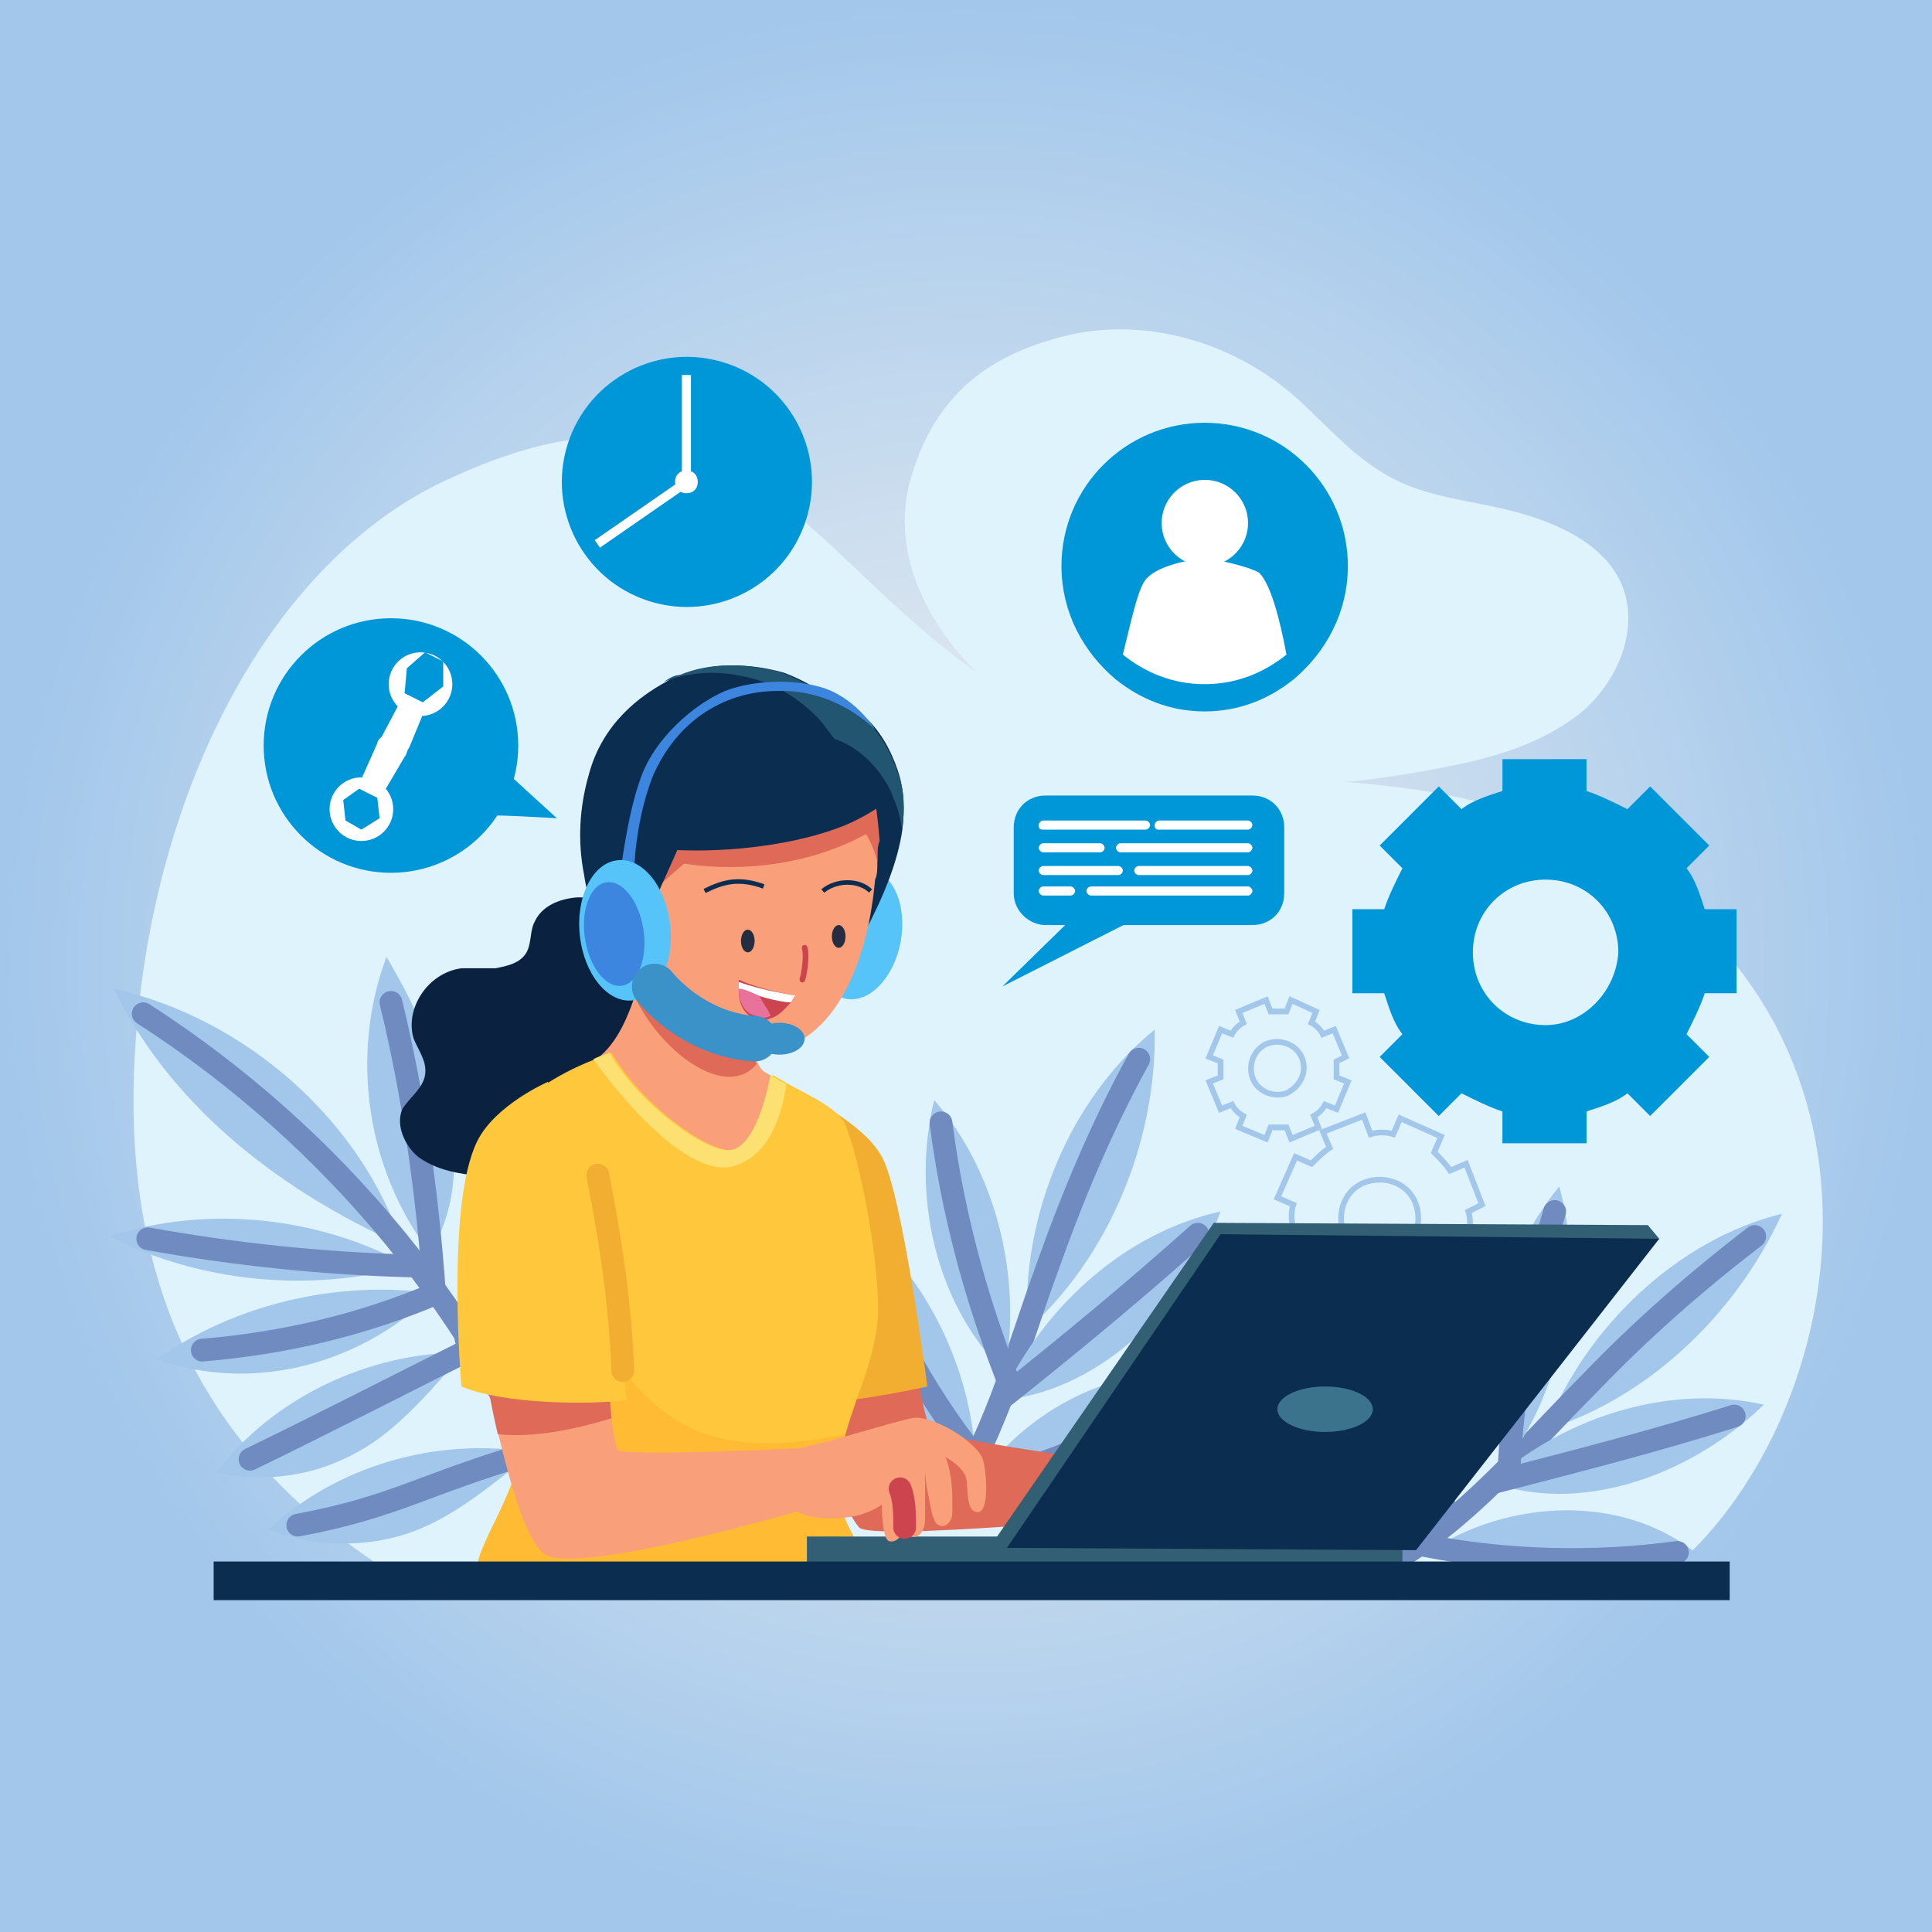
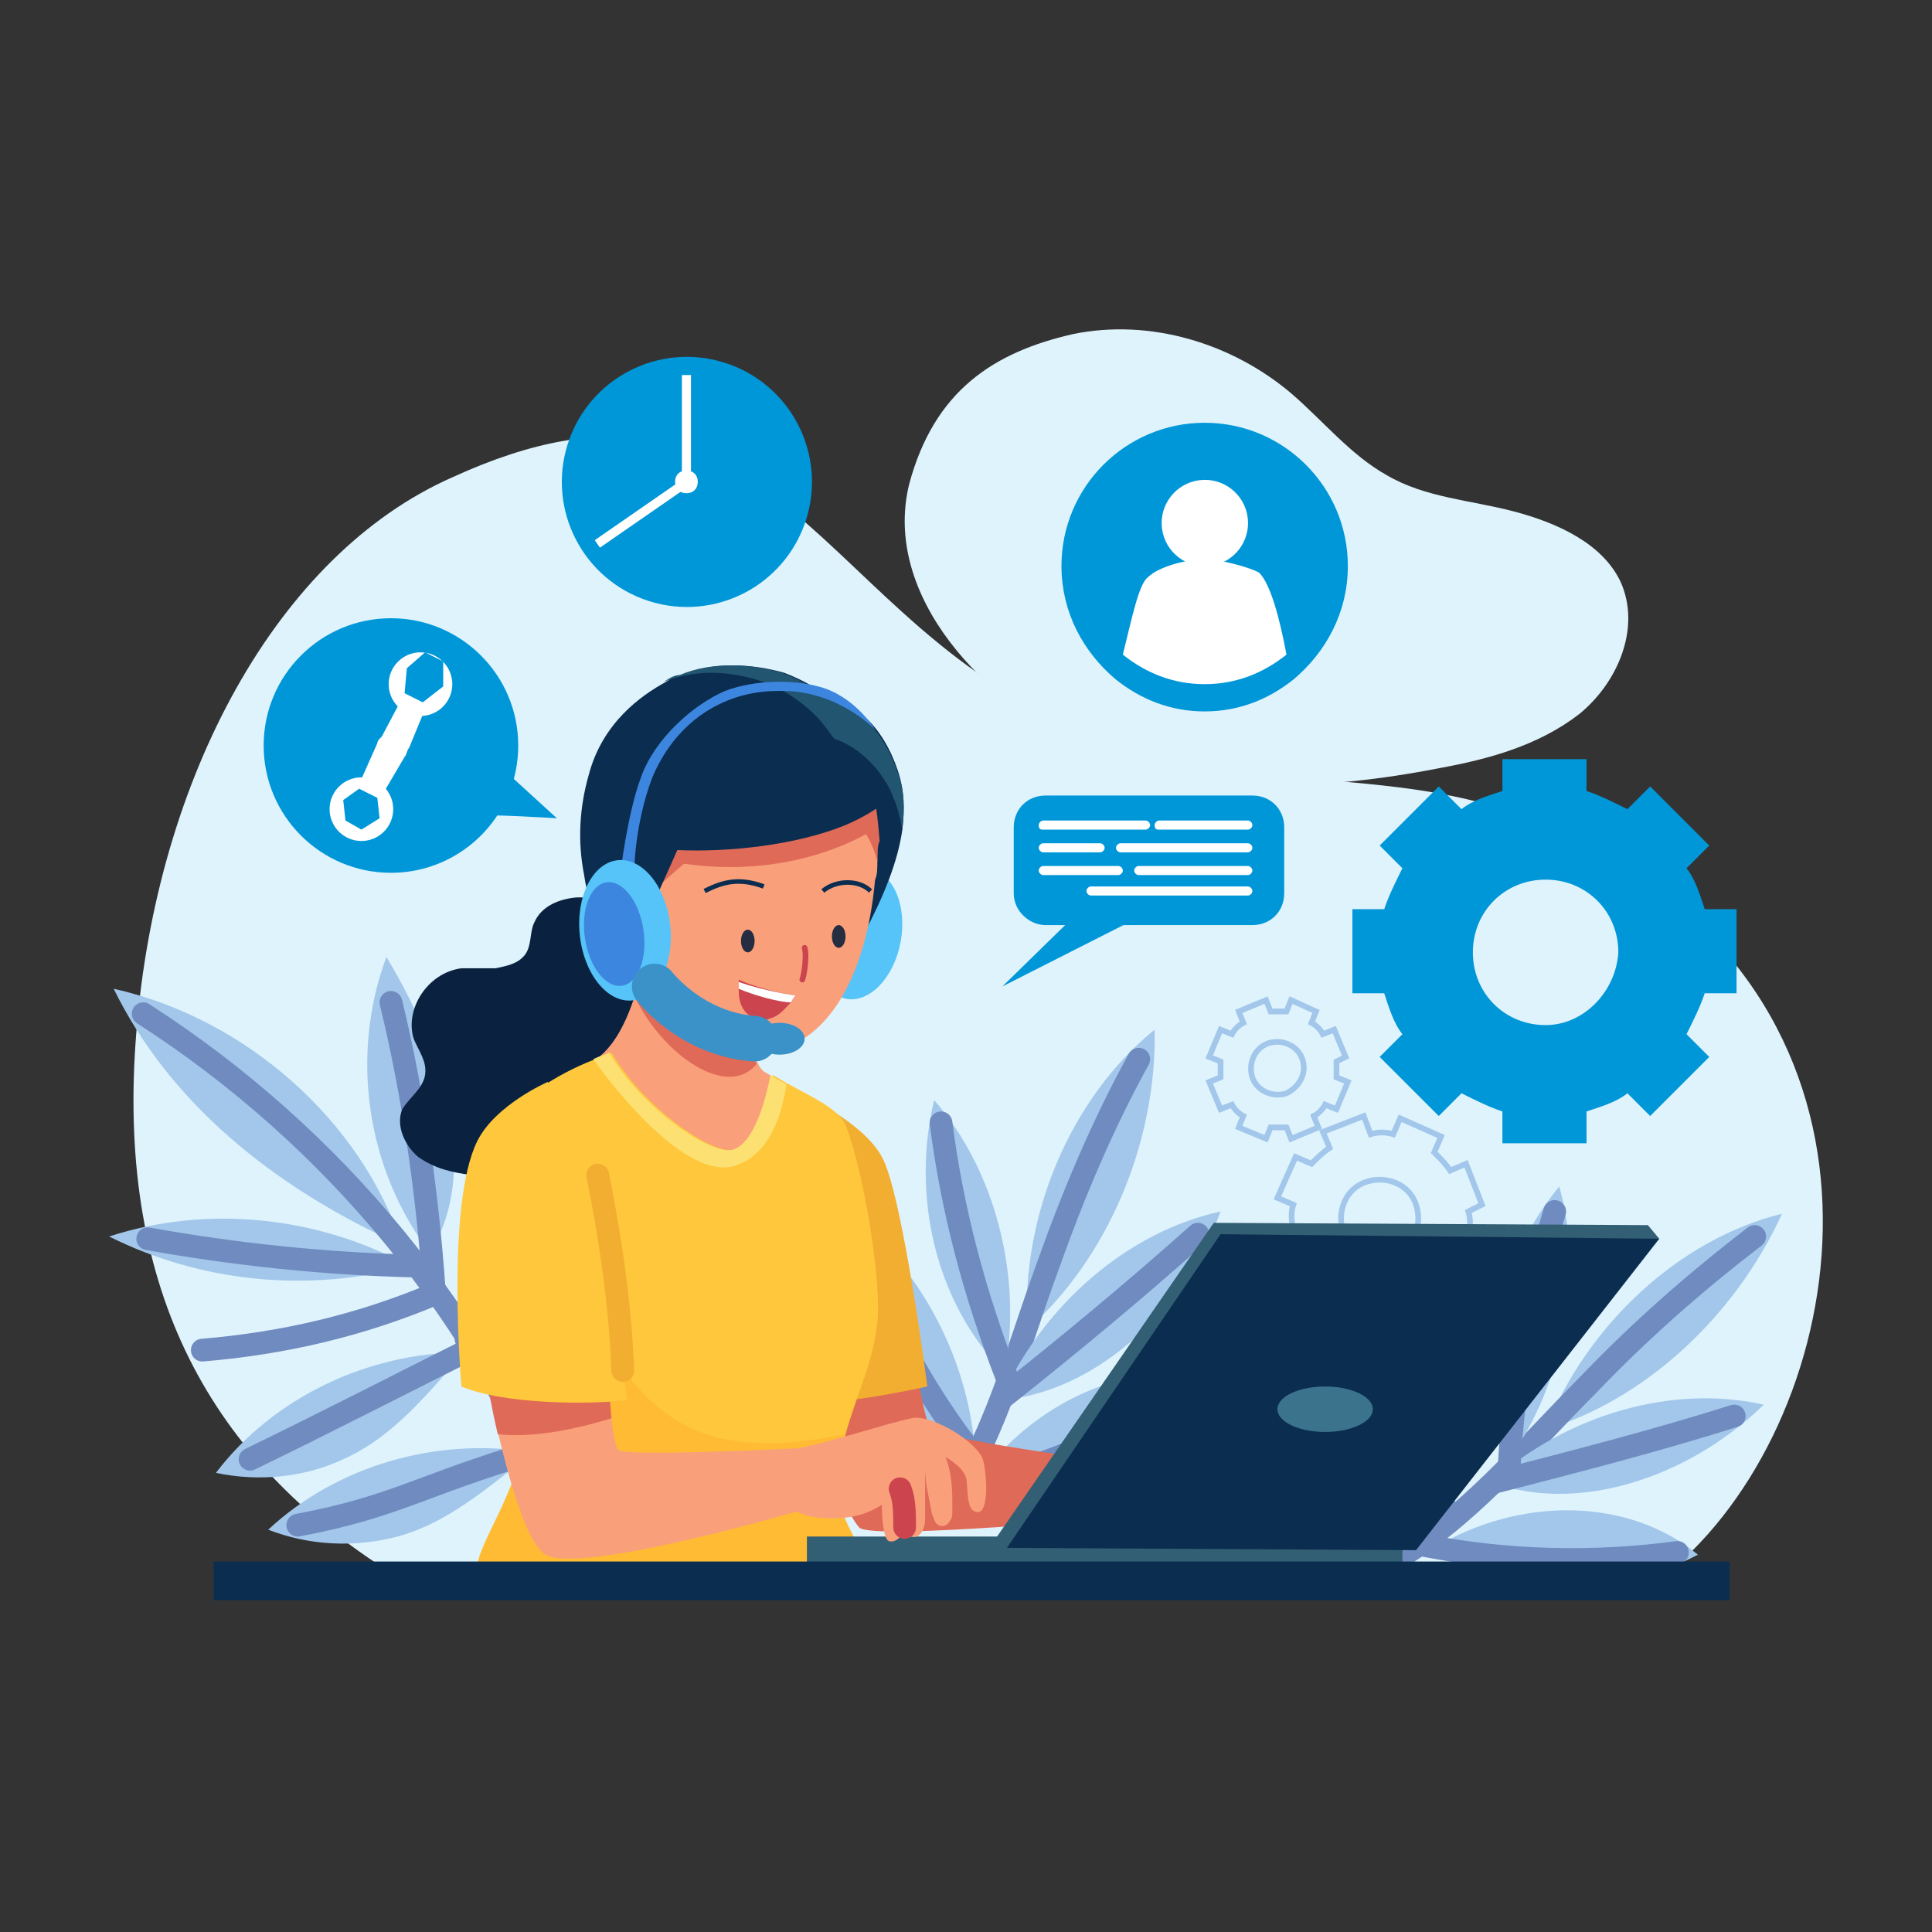
<svg xmlns="http://www.w3.org/2000/svg" version="1.1" id="Layer_1" x="0px" y="0px" viewBox="0 0 85 85" style="enable-background:new 0 0 85 85;" xml:space="preserve">
  <rect x="0" y="0" width="85" height="85" fill="#333333" stroke="none" />
  <style type="text/css">
	.st0{fill:url(#SVGID_1_);}
	.st1{fill:#DFF3FC;}
	.st2{fill:#0097D8;}
	.st3{fill:none;stroke:#A2C7EB;stroke-width:0.25;stroke-miterlimit:10;}
	.st4{fill:#0097D8;stroke:#0097D8;stroke-miterlimit:10;}
	.st5{fill:#FFFFFF;}
	.st6{fill:#A2C7EB;}
	.st7{fill:none;stroke:#6F8BBF;stroke-linecap:round;stroke-miterlimit:10;}
	.st8{fill:#E06A58;}
	.st9{fill:#F2AE30;}
	.st10{fill:#0A2240;}
	.st11{fill:#F9A07B;}
	.st12{fill:#FFC73C;}
	.st13{fill:#FFBB33;}
	.st14{fill:#FCE172;}
	.st15{fill:#325F73;}
	.st16{fill:#0B2D50;}
	.st17{fill:#3C738C;}
	.st18{fill:#56C4F9;}
	.st19{fill:#225570;}
	.st20{fill:none;stroke:#0B2D50;stroke-width:0.2;stroke-miterlimit:10;}
	.st21{fill:none;stroke:#CC454E;stroke-width:0.25;stroke-linecap:round;stroke-miterlimit:10;}
	.st22{fill:#262D40;}
	.st23{fill:#CC454E;}
	.st24{fill:#E8729B;}
	.st25{fill:#3D86E0;}
	.st26{fill:#3A92C9;}
	.st27{fill:none;stroke:#3A92C9;stroke-width:2;stroke-linecap:round;stroke-miterlimit:10;}
	.st28{fill:none;stroke:#CC454E;stroke-linecap:round;stroke-miterlimit:10;}
	.st29{fill:none;stroke:#F2AE30;stroke-linecap:round;stroke-miterlimit:10;}
</style>
  <radialGradient id="SVGID_1_" cx="42.5" cy="42.5" r="42.5" gradientUnits="userSpaceOnUse">
    <stop offset="0" style="stop-color:#F2F2F2" />
    <stop offset="1" style="stop-color:#A2C7EB" />
  </radialGradient>
-   <rect class="st0" width="85" height="85" />
  <g id="XMLID_163_">
    <g id="XMLID_329_">
      <path id="XMLID_110_" class="st1" d="M73,69.5c8-6.1,11.6-23-1.4-31.3c-8.6-5.5-14-2.4-23.7-6c-11.9-4.4-13.6-17.8-28-11.2    C12.2,24.4,6.9,34.2,6,45.4C5.1,56.4,9,63.9,16.9,69C35.5,69.8,54.2,69.7,73,69.5z" />
      <path id="XMLID_109_" class="st1" d="M40,21.3c-1.2,4.9,3.3,9.7,8,11.7c4.7,2,10.2,1.8,15.3,0.8c2.2-0.4,4.4-1,6.2-2.4    c1.7-1.4,2.7-3.8,1.8-5.8c-0.8-1.7-2.8-2.6-4.7-3.1c-1.9-0.5-3.9-0.6-5.6-1.6c-1.6-0.9-2.8-2.4-4.2-3.6c-2.6-2.2-6.2-3.3-9.6-2.6    C43.7,15.5,41.1,17.2,40,21.3z" />
    </g>
    <g id="XMLID_162_">
      <g id="XMLID_160_">
        <g id="XMLID_27_">
          <path id="XMLID_155_" class="st2" d="M76.4,43.7V40H75c-0.2-0.6-0.4-1.3-0.8-1.8l1-1l-2.6-2.6l-1,1c-0.6-0.3-1.2-0.6-1.8-0.8      v-1.4h-3.7v1.4c-0.6,0.2-1.3,0.4-1.8,0.8l-1-1l-2.6,2.6l1,1c-0.3,0.6-0.6,1.2-0.8,1.8h-1.4v3.7h1.4c0.2,0.6,0.4,1.3,0.8,1.8      l-1,1l2.6,2.6l1-1c0.6,0.3,1.2,0.6,1.8,0.8v1.4h3.7v-1.4c0.6-0.2,1.3-0.4,1.8-0.8l1,1l2.6-2.6l-1-1c0.3-0.6,0.6-1.2,0.8-1.8      H76.4z M68,45.1c-1.8,0-3.2-1.4-3.2-3.2c0-1.8,1.4-3.2,3.2-3.2c1.8,0,3.2,1.4,3.2,3.2C71.1,43.6,69.7,45.1,68,45.1z" />
          <path id="XMLID_66_" class="st3" d="M65.2,53l-0.7-1.8l-0.7,0.3c-0.2-0.3-0.4-0.5-0.7-0.8l0.3-0.7l-1.8-0.8l-0.3,0.7      c-0.3-0.1-0.7-0.1-1,0L60,49.1l-1.8,0.7l0.3,0.7c-0.3,0.2-0.5,0.4-0.8,0.7L57,50.9l-0.8,1.8l0.7,0.3c-0.1,0.3-0.1,0.7,0,1      l-0.7,0.3l0.7,1.8l0.7-0.3c0.2,0.3,0.4,0.5,0.7,0.8L58,57.3l1.8,0.8l0.3-0.7c0.3,0.1,0.7,0.1,1,0l0.3,0.7l1.8-0.7L63,56.8      c0.3-0.2,0.5-0.4,0.8-0.7l0.7,0.3l0.8-1.8l-0.7-0.3c0.1-0.3,0.1-0.7,0-1L65.2,53z M61.3,55.2c-0.9,0.3-1.9-0.1-2.2-1      c-0.3-0.9,0.1-1.9,1-2.2c0.9-0.3,1.9,0.1,2.2,1C62.6,53.9,62.2,54.9,61.3,55.2z" />
          <path id="XMLID_69_" class="st3" d="M59.2,46.5l-0.5-1.2l-0.5,0.2c-0.1-0.2-0.3-0.4-0.5-0.5l0.2-0.5L56.8,44l-0.2,0.5      c-0.2,0-0.5,0-0.7,0L55.7,44l-1.2,0.5l0.2,0.5c-0.2,0.1-0.4,0.3-0.5,0.5l-0.5-0.2l-0.5,1.2l0.5,0.2c0,0.2,0,0.5,0,0.7l-0.5,0.2      l0.5,1.2l0.5-0.2c0.1,0.2,0.3,0.4,0.5,0.5l-0.2,0.5l1.2,0.5l0.2-0.5c0.2,0,0.5,0,0.7,0l0.2,0.5l1.2-0.5l-0.2-0.5      c0.2-0.1,0.4-0.3,0.5-0.5l0.5,0.2l0.5-1.2l-0.5-0.2c0-0.2,0-0.5,0-0.7L59.2,46.5z M56.6,48.1c-0.6,0.2-1.3-0.1-1.5-0.7      c-0.2-0.6,0.1-1.3,0.7-1.5c0.6-0.2,1.3,0.1,1.5,0.7C57.5,47.2,57.2,47.8,56.6,48.1z" />
        </g>
        <g id="XMLID_29_">
          <path id="XMLID_30_" class="st4" d="M58.8,24.9c0,1.9-0.9,3.5-2.2,4.6c-1,0.8-2.2,1.3-3.6,1.3c-1.4,0-2.6-0.5-3.6-1.3      c-1.3-1.1-2.2-2.7-2.2-4.6c0-3.2,2.6-5.8,5.8-5.8C56.2,19.1,58.8,21.7,58.8,24.9z" />
          <g id="XMLID_31_">
            <ellipse id="XMLID_32_" transform="matrix(0.992 -0.128 0.128 0.992 -2.512 6.98)" class="st5" cx="53" cy="23" rx="1.9" ry="1.9" />
            <path id="XMLID_33_" class="st5" d="M56.6,28.8c-1,0.8-2.2,1.3-3.6,1.3c-1.4,0-2.6-0.5-3.6-1.3c0.4-1.6,0.7-3.1,1.1-3.4       c0.5-0.5,1.8-0.8,2.5-0.8c0.7,0,2.1,0.4,2.4,0.6C55.9,25.7,56.3,27.2,56.6,28.8z" />
          </g>
        </g>
        <g id="XMLID_34_">
          <g id="XMLID_35_">
            <path id="XMLID_36_" class="st2" d="M44.6,39.3v-2.9c0-0.8,0.6-1.4,1.4-1.4h9.1c0.8,0,1.4,0.6,1.4,1.4v2.9       c0,0.8-0.6,1.4-1.4,1.4h-9.1C45.3,40.7,44.6,40.1,44.6,39.3z" />
            <polyline id="XMLID_37_" class="st2" points="48.5,39.1 44.1,43.4 51.2,39.8      " />
          </g>
          <g id="XMLID_38_">
            <path id="XMLID_39_" class="st5" d="M45.7,36.3L45.7,36.3c0-0.1,0.1-0.2,0.2-0.2h4.5c0.1,0,0.2,0.1,0.2,0.2v0       c0,0.1-0.1,0.2-0.2,0.2h-4.5C45.8,36.5,45.7,36.5,45.7,36.3z" />
            <path id="XMLID_40_" class="st5" d="M50.8,36.3L50.8,36.3c0-0.1,0.1-0.2,0.2-0.2h3.9c0.1,0,0.2,0.1,0.2,0.2v0       c0,0.1-0.1,0.2-0.2,0.2H51C50.9,36.5,50.8,36.5,50.8,36.3z" />
            <path id="XMLID_41_" class="st5" d="M49.1,37.3L49.1,37.3c0-0.1,0.1-0.2,0.2-0.2h5.6c0.1,0,0.2,0.1,0.2,0.2v0       c0,0.1-0.1,0.2-0.2,0.2h-5.6C49.2,37.5,49.1,37.4,49.1,37.3z" />
            <path id="XMLID_42_" class="st5" d="M45.7,37.3L45.7,37.3c0-0.1,0.1-0.2,0.2-0.2h2.5c0.1,0,0.2,0.1,0.2,0.2v0       c0,0.1-0.1,0.2-0.2,0.2h-2.5C45.8,37.5,45.7,37.4,45.7,37.3z" />
            <path id="XMLID_43_" class="st5" d="M49.9,38.3L49.9,38.3c0-0.1,0.1-0.2,0.2-0.2h4.8c0.1,0,0.2,0.1,0.2,0.2v0       c0,0.1-0.1,0.2-0.2,0.2h-4.8C50,38.5,49.9,38.4,49.9,38.3z" />
            <path id="XMLID_44_" class="st5" d="M45.7,38.3L45.7,38.3c0-0.1,0.1-0.2,0.2-0.2h3.3c0.1,0,0.2,0.1,0.2,0.2v0       c0,0.1-0.1,0.2-0.2,0.2h-3.3C45.8,38.5,45.7,38.4,45.7,38.3z" />
-             <path id="XMLID_45_" class="st5" d="M45.7,39.2L45.7,39.2c0-0.1,0.1-0.2,0.2-0.2h1.2c0.1,0,0.2,0.1,0.2,0.2v0       c0,0.1-0.1,0.2-0.2,0.2h-1.2C45.8,39.4,45.7,39.3,45.7,39.2z" />
            <path id="XMLID_46_" class="st5" d="M47.8,39.2L47.8,39.2c0-0.1,0.1-0.2,0.2-0.2h6.9c0.1,0,0.2,0.1,0.2,0.2v0       c0,0.1-0.1,0.2-0.2,0.2H48C47.9,39.4,47.8,39.3,47.8,39.2z" />
          </g>
        </g>
        <g id="XMLID_25_">
          <g id="XMLID_24_">
            <circle id="XMLID_28_" class="st2" cx="17.2" cy="32.8" r="5.6" />
            <g id="XMLID_20_">
              <g id="XMLID_18_">
                <circle id="XMLID_1_" class="st5" cx="15.9" cy="35.6" r="1.4" />
                <polygon id="XMLID_17_" class="st2" points="15.2,36.1 15.1,35.2 15.8,34.7 16.6,35.1 16.7,36 15.9,36.5        " />
              </g>
              <g id="XMLID_21_">
                <circle id="XMLID_23_" class="st5" cx="18.5" cy="30.1" r="1.4" />
                <polygon id="XMLID_22_" class="st2" points="17.8,30.5 17.9,29.4 18.7,28.7 19.5,29.1 19.5,30.2 18.6,30.9        " />
              </g>
              <path id="XMLID_19_" class="st5" d="M16.8,35l-1-0.5l0.8-1.8c0-0.1,0.1-0.2,0.2-0.3l0.9-1.7l1,0.5l-0.7,1.7        c-0.1,0.1-0.1,0.3-0.2,0.4L16.8,35z" />
            </g>
          </g>
          <path id="XMLID_26_" class="st2" d="M21.1,35.9c0.2-0.1,3.4,0.1,3.4,0.1l-2.3-2.1L21.1,35.9z" />
        </g>
        <g id="XMLID_159_">
          <g id="XMLID_74_">
            <g id="XMLID_157_">
              <ellipse id="XMLID_166_" transform="matrix(0.304 -0.953 0.953 0.304 0.836 43.538)" class="st2" cx="30.2" cy="21.2" rx="5.5" ry="5.5" />
            </g>
          </g>
          <g id="XMLID_158_">
            <rect id="XMLID_72_" x="30" y="16.5" class="st5" width="0.4" height="4.6" />
            <rect id="XMLID_73_" x="28" y="20.3" transform="matrix(-0.569 -0.822 0.822 -0.569 25.64 58.661)" class="st5" width="0.4" height="4.7" />
            <path id="XMLID_156_" class="st5" d="M30.7,21.2c0,0.3-0.2,0.5-0.5,0.5c-0.3,0-0.5-0.2-0.5-0.5c0-0.3,0.2-0.5,0.5-0.5       C30.5,20.7,30.7,20.9,30.7,21.2z" />
          </g>
        </g>
      </g>
      <g id="XMLID_161_">
        <g id="XMLID_231_">
          <g id="XMLID_5_">
            <g id="XMLID_6_">
              <path id="XMLID_108_" class="st6" d="M45.2,58.5c-0.3-5,1.9-10.2,5.6-13.2C50.9,50.3,48.7,55.4,45.2,58.5z" />
              <path id="XMLID_107_" class="st7" d="M50.1,46.6c-1.6,2.9-2.9,6-4,9.1c-1.4,3.8-2.4,7.9-4.8,11.1" />
            </g>
            <g id="XMLID_7_">
              <path id="XMLID_106_" class="st6" d="M44,61.6c1.9-4.2,5.6-7.4,9.7-8.3C52,57.9,48,61.3,44,61.6z" />
              <path id="XMLID_105_" class="st7" d="M52.7,54.3c-2.8,2.5-5.7,4.9-8.6,7.2" />
            </g>
            <g id="XMLID_8_">
              <path id="XMLID_104_" class="st6" d="M42.9,65.3c2.5-3.7,7.1-5.7,11-4.6C51,64.3,46.4,66.3,42.9,65.3z" />
              <path id="XMLID_103_" class="st7" d="M52.9,60.9c-3.3,2.1-6.8,3.6-10.5,4.5" />
            </g>
            <g id="XMLID_9_">
              <path id="XMLID_102_" class="st6" d="M44.2,60.4c0.8-4.2-0.4-8.9-3.1-12C40.1,52.5,41.1,57.3,44.2,60.4z" />
              <path id="XMLID_101_" class="st7" d="M41.4,49.4c0.5,3.9,1.5,7.6,2.9,11.2" />
            </g>
            <g id="XMLID_10_">
              <path id="XMLID_100_" class="st6" d="M42.9,63.9c-0.3-4.3-2.6-8.4-5.8-10.7c0.2,2.3,0.8,4.5,1.8,6.5        C39.9,62.1,41.6,63.6,42.9,63.9z" />
              <path id="XMLID_99_" class="st7" d="M37.5,54.2c1.3,3.6,3.1,7,5.4,9.9" />
            </g>
          </g>
          <g id="XMLID_11_">
            <g id="XMLID_12_">
              <path id="XMLID_98_" class="st6" d="M68,62.9c1.8-4.6,5.9-8.4,10.4-9.5C76.3,58,72.3,61.6,68,62.9z" />
              <path id="XMLID_97_" class="st7" d="M77.2,54.4c-2.6,2-5,4.1-7.3,6.5c-2.8,2.8-5.4,6-8.8,7.9" />
            </g>
            <g id="XMLID_13_">
              <path id="XMLID_96_" class="st6" d="M65.6,65.2c3.4-3,8-4.3,12-3.4C74.2,65.1,69.3,66.6,65.6,65.2z" />
              <path id="XMLID_95_" class="st7" d="M76.3,62.3c-3.5,1.1-7,2-10.5,2.9" />
            </g>
            <g id="XMLID_14_">
              <path id="XMLID_94_" class="st6" d="M63.1,68.1c3.8-2.3,8.6-2.2,11.6,0.3C70.7,70.5,65.8,70.4,63.1,68.1z" />
              <path id="XMLID_93_" class="st7" d="M73.8,68.3c-3.7,0.5-7.5,0.4-11.1-0.3" />
            </g>
            <g id="XMLID_15_">
              <path id="XMLID_92_" class="st6" d="M66.4,64.2c2.4-3.4,3.3-8.1,2.2-12C65.9,55.5,64.8,60.2,66.4,64.2z" />
              <path id="XMLID_91_" class="st7" d="M68.4,53.3c-1.1,3.7-1.8,7.4-2,11.2" />
            </g>
            <g id="XMLID_16_">
              <path id="XMLID_90_" class="st6" d="M63.7,66.9c1.5-4,1.2-8.5-0.8-11.9c-0.8,2.1-1.1,4.3-1.1,6.5C61.8,64,62.7,66,63.7,66.9z" />
              <path id="XMLID_89_" class="st7" d="M63,56c-0.4,3.7-0.1,7.5,0.7,11" />
            </g>
          </g>
          <g id="XMLID_112_">
            <path id="XMLID_88_" class="st6" d="M17.7,54.8c-1.8-5.5-6.9-10-12.7-11.3C7.4,48.4,11.9,52.2,17.7,54.8z" />
            <path id="XMLID_87_" class="st6" d="M18,55.7c-4-2.2-8.9-2.7-13.2-1.3C8.8,56.4,13.5,56.9,18,55.7z" />
-             <path id="XMLID_86_" class="st6" d="M19.1,56.9c-4.3-0.6-8.8,0.5-12.2,2.9C10.8,61.2,15.5,60.3,19.1,56.9z" />
            <path id="XMLID_85_" class="st6" d="M20.4,59.5c-4.2,0-8.4,2-10.9,5.3c1.9,0.4,3.9,0.2,5.6-0.6C16.9,63.4,18.3,62,20.4,59.5z" />
            <path id="XMLID_84_" class="st6" d="M23.4,63.9c-4.2-0.7-8.6,0.6-11.6,3.4c1.8,0.7,3.8,0.8,5.7,0.3       C19.3,67.1,20.9,66,23.4,63.9z" />
            <path id="XMLID_83_" class="st6" d="M18.9,55.1c-2.8-3.7-3.5-8.7-1.9-13c1.2,2,2.2,4.2,2.7,6.4C20.2,50.8,20.1,53.3,18.9,55.1z       " />
            <path id="XMLID_82_" class="st6" d="M20.6,58.7c-0.7-4,0.7-8.1,3.6-11C24.5,51.8,23.2,55.9,20.6,58.7z" />
            <g id="XMLID_113_">
              <path id="XMLID_81_" class="st7" d="M6.3,44.6c8.4,5.4,15,13.4,18.4,22.5" />
              <path id="XMLID_80_" class="st7" d="M17.2,44.1c1,4.1,1.6,8.4,1.9,12.6" />
              <path id="XMLID_79_" class="st7" d="M23.5,49.3c-0.3,3.3-1.4,6.6-3,9.6" />
              <path id="XMLID_78_" class="st7" d="M6.5,54.5c3.9,0.7,7.8,1.1,11.7,1.2" />
              <path id="XMLID_77_" class="st7" d="M8.9,59.4c3.6-0.3,7-1.1,10.3-2.5" />
              <path id="XMLID_76_" class="st7" d="M11,64.2c3.3-1.6,6.6-3.3,9.8-4.9" />
              <path id="XMLID_75_" class="st7" d="M13.1,67.1c4.3-0.8,5.5-1.8,10.3-3.2" />
            </g>
          </g>
        </g>
        <g id="XMLID_4_">
          <g id="XMLID_47_">
            <path id="XMLID_65_" class="st8" d="M40.2,59.2c0,0,0.4,3.4,0.8,3.7c0.7,0.5,9.3,1.6,9.3,1.6L50,66.7c0,0-11.7,1.1-12.2,0.5       c-0.9-1-2.4-5.9-2.4-5.9L40.2,59.2z" />
            <path id="XMLID_64_" class="st9" d="M34.5,50.5l0.9-2.3c0,0,2.6,1.2,3.4,2.7c0.9,1.6,2,10.1,2,10.1s-4.5,1-5.4,0.6       C34.7,61.2,34.5,50.5,34.5,50.5z" />
          </g>
          <path id="XMLID_63_" class="st10" d="M27.3,39.9c-0.7-0.2-1.4-0.5-2.1-0.4s-1.4,0.4-1.7,1.1c-0.2,0.4-0.1,1-0.4,1.4      c-0.3,0.4-0.8,0.5-1.3,0.6c-0.5,0-1,0-1.5,0c-1.5,0.2-2.5,1.8-2.1,3.1c0.2,0.5,0.6,1,0.5,1.6c-0.1,0.6-0.7,1-1,1.5      c-0.3,0.7,0.1,1.6,0.7,2.1c0.7,0.5,1.5,0.7,2.4,0.8c1.2,0.2,2.3,0.3,3.5,0c1.1-0.2,2.2-0.8,2.8-1.8c0.3-0.4,0.4-0.9,0.7-1.3      c0.6-0.8,1.7-1.1,2.6-1.7c1-0.6,1.7-1.8,1.1-2.8c-0.5-0.9-2-1.1-2.5-2c-0.2-0.4-0.3-0.8-0.4-1.2C28.7,40.5,28.3,40.3,27.3,39.9z      " />
          <g id="XMLID_48_">
            <path id="XMLID_62_" class="st11" d="M31.2,51.2c0.2,0.2,0.4,0.4,0.6,0.4c0.3,0,0.5-0.2,0.7-0.4c1-1,1.6-2.3,1.9-3.6       c-0.2-0.1-0.5-0.3-0.7-0.4c-0.2-0.1-0.3-0.3-0.4-0.5c-0.1-0.1-0.1-0.3-0.1-0.4c0.1-1.3,0.3-2,0.7-3.3c-2.1-0.5-4.1-1-5.3-2       c-0.1,0.6-0.3,1.7-0.7,2.9c-0.4,1.2-1,2.4-2,2.9C28,48.1,29.8,49.5,31.2,51.2z" />
            <path id="XMLID_61_" class="st8" d="M33.2,46.4c0,0.2,0,0.3,0.1,0.4C32,48.4,29.2,46.4,28,44c0.4-1.1,0.5-2.3,0.7-2.9       c1.1,1,3.1,1.5,5.3,2C33.5,44.4,33.4,45.1,33.2,46.4z" />
          </g>
          <g id="XMLID_49_">
            <path id="XMLID_60_" class="st12" d="M36.7,64.8c-0.3,1.8,1.7,3.8,1.8,4.8c-4.2,0-13,0.3-17.5-0.4c-0.2-1.1,2-3.7,2-6.2       c0-0.3,0-0.7,0-1.1c-0.1-1.1-0.2-2.5-0.4-3.8c-0.5-3.7-1.2-7.6-0.7-8.4c1-1.6,3.2-2.7,4.3-3.1c0.4-0.2,0.6-0.2,0.7-0.3       c1.4,2.4,4.3,4.4,5.3,4.3c0.3,0,1.2-0.3,1.8-3.3c0.2,0.1,0.5,0.3,0.7,0.4c1.1,0.6,2.2,1.1,2.5,1.8c0.8,2,1.6,6.9,1.4,8.7       c-0.2,1.8-0.9,3.1-1.4,4.9c-0.1,0.4-0.2,0.9-0.3,1.3C36.8,64.6,36.7,64.7,36.7,64.8z" />
            <path id="XMLID_59_" class="st13" d="M38.5,69.6c-4.2,0-13,0.3-17.5-0.4c-0.2-1.1,2-3.7,2-6.2c0-0.3,0-0.7,0-1.1       c-0.1-1.1-0.2-2.5-0.4-3.8c0.8,0.8,2-2.7,2.5-1.7c2.8,5.6,5,7.1,8.8,7.1c1.1,0,2.2-0.2,3.3-0.4c-0.1,0.4-0.2,0.9-0.3,1.3       c0,0.1,0,0.2-0.1,0.3C36.5,66.6,38.4,68.6,38.5,69.6z" />
            <path id="XMLID_58_" class="st14" d="M34.6,47.7c-0.2,1.3-0.7,3.1-2.3,3.6c-2.1,0.6-5.2-3.3-6.2-4.7c0.4-0.2,0.6-0.2,0.7-0.3       c1.4,2.4,4.3,4.4,5.3,4.3c0.3,0,1.2-0.3,1.8-3.3C34.2,47.5,34.4,47.6,34.6,47.7z" />
          </g>
          <g id="XMLID_50_">
            <g id="XMLID_51_">
              <g id="XMLID_52_">
                <polygon id="XMLID_57_" class="st15" points="35.5,67.6 35.5,69.1 61.7,69.2 61.7,67.6        " />
              </g>
              <g id="XMLID_53_">
                <polygon id="XMLID_56_" class="st15" points="73,54.5 72.5,53.9 53.4,53.8 43.8,67.7 44.3,68.1        " />
                <polygon id="XMLID_55_" class="st16" points="53.7,54.3 44.3,68.1 62.3,68.2 73,54.5        " />
              </g>
            </g>
            <ellipse id="XMLID_54_" class="st17" cx="58.3" cy="62" rx="2.1" ry="1" />
          </g>
          <g id="XMLID_114_">
            <g id="XMLID_115_">
              <ellipse id="XMLID_116_" transform="matrix(0.183 -0.983 0.983 0.183 -9.563 70.73)" class="st18" cx="37.8" cy="41.1" rx="2.9" ry="1.9" />
            </g>
            <path id="XMLID_117_" class="st16" d="M39.7,36.5c-0.2,1.4-0.8,2.9-1.7,4.6c-0.3-1.4-0.5-3.1-0.8-4.8c-0.3-1.7-0.6-3.4-1.3-4.8       c-0.1-0.3-0.3-0.6-0.5-0.9c0.4,0,0.8,0,1.1,0.1c0.6,0.2,1.1,0.4,1.5,0.8c0.7,0.6,1.2,1.5,1.5,2.4       C39.8,34.8,39.8,35.6,39.7,36.5z" />
            <g id="XMLID_118_">
              <path id="XMLID_119_" class="st11" d="M38.6,37.9c0,0.3,0,0.6-0.1,0.8c-0.4,4.5-2.3,7.6-5.2,7.6c-4.1,0-6.7-4.6-6.7-9.1        c0-4.4,2.7-7.6,5.9-7.3c1.8,0.2,3.2,0.8,4.1,1.7c0.6,0.6,1.1,1.3,1.4,2.1c0.4,0.9,0.5,1.9,0.6,3.1c0,0,0,0,0,0        C38.6,37.2,38.6,37.6,38.6,37.9z" />
              <path id="XMLID_120_" class="st8" d="M38.6,37.9c-0.1-0.4-0.3-0.9-0.5-1.2c-2.4,1.3-5.3,1.7-8,1.3c-0.5,0.4-1,0.9-1.5,1.3        c0-2,0-3.4,0.8-4.4c0.7-0.9,2-1.3,3.2-1.4c1.3-0.2,2.7-0.2,4,0c0.5,0.1,1,0.2,1.5,0.4c0.4,0.9,0.5,1.9,0.6,3.1c0,0,0,0,0,0        C38.6,37.2,38.6,37.6,38.6,37.9z" />
            </g>
            <path id="XMLID_121_" class="st16" d="M39.2,35.1c-0.6,0.5-1.3,0.9-2,1.2c-2.2,0.9-5.2,1.2-7.4,1.1c-1.1,2.5-1.6,3.3-1.9,5.5       c-1.1-1-2-2.9-2.2-4.4c-0.3-1.5-0.2-3,0.2-4.4c0.6-2.3,2.3-3.5,3.4-4.1c0.3-0.2,0.5-0.3,0.7-0.3c1.4-0.6,3.1-0.5,4.5-0.1       c0.8,0.3,1.5,0.7,2.1,1.2c1.2,1,1.9,2.4,2.3,3.5C39,34.6,39.1,34.9,39.2,35.1z" />
            <path id="XMLID_122_" class="st19" d="M39.7,36.5c-0.1-0.5-0.2-1-0.4-1.4c-0.1-0.3-0.2-0.5-0.4-0.8c-0.5-0.8-1.3-1.5-2.2-1.8       c-0.3-0.4-0.5-0.7-0.8-1c-1-1-2.2-1.6-3.5-1.8c-1.1-0.2-2.2-0.1-3.2,0.3c0.3-0.2,0.5-0.3,0.7-0.3c1.4-0.6,3.1-0.5,4.5-0.1       c0.8,0.3,1.5,0.7,2.1,1.2c0.6,0.2,1.1,0.4,1.5,0.8c0.7,0.6,1.2,1.5,1.5,2.4C39.8,34.8,39.8,35.6,39.7,36.5z" />
            <g id="XMLID_123_">
              <g id="XMLID_124_">
                <path id="XMLID_125_" class="st20" d="M31,39.2c0.8-0.4,1.5-0.6,2.6-0.2" />
                <path id="XMLID_126_" class="st20" d="M36.2,39.2c0.6-0.5,1.6-0.5,2.1,0" />
                <path id="XMLID_127_" class="st21" d="M35.4,41.7c0.1,0.3,0,1.1-0.1,1.4" />
                <ellipse id="XMLID_128_" class="st22" cx="32.9" cy="41.4" rx="0.3" ry="0.5" />
                <ellipse id="XMLID_129_" class="st22" cx="36.9" cy="41.2" rx="0.3" ry="0.5" />
              </g>
              <g id="XMLID_130_">
                <path id="XMLID_131_" class="st23" d="M35,43.8c0,0-0.1,0.1-0.2,0.3c-0.2,0.2-0.5,0.6-0.9,0.7h0c-0.2,0.1-0.4,0.1-0.6,0         c-0.6-0.1-0.8-0.7-0.8-1.2c0-0.1,0-0.2,0-0.2c0-0.2,0-0.3,0-0.3C33.6,43.6,35,43.8,35,43.8z" />
                <path id="XMLID_132_" class="st5" d="M35,43.8c0,0-0.1,0.1-0.2,0.3c-0.5,0-1.6-0.3-2.3-0.6c0-0.2,0-0.3,0-0.3         C33.6,43.6,35,43.8,35,43.8z" />
-                 <path id="XMLID_133_" class="st24" d="M33.9,44.7c-0.2,0.1-0.4,0.1-0.6,0c-0.6-0.1-0.8-0.7-0.8-1.2c0.3,0,0.6,0.2,0.9,0.3         C33.6,44.2,33.8,44.4,33.9,44.7z" />
              </g>
            </g>
            <g id="XMLID_134_">
              <path id="XMLID_135_" class="st25" d="M27.9,38.4c0,0,0-2.1,0.8-4.2c1.1-2.6,3.3-3.8,5.5-3.8c2.6-0.1,4.3,1.7,4.3,1.7        s-0.9-1.5-2.5-1.9c-1.1-0.3-2.8-0.3-4.1,0.2c-1.4,0.6-3.1,2.1-3.7,3.8c-0.6,1.6-0.9,4.2-0.9,4.2L27.9,38.4z" />
              <g id="XMLID_136_">
                <ellipse id="XMLID_137_" transform="matrix(0.995 -0.103 0.103 0.995 -4.077 3.067)" class="st18" cx="27.5" cy="40.9" rx="2" ry="3.1" />
                <ellipse id="XMLID_138_" transform="matrix(0.989 -0.149 0.149 0.989 -5.805 4.468)" class="st25" cx="27" cy="41.1" rx="1.3" ry="2.3" />
              </g>
              <g id="XMLID_139_">
                <ellipse id="XMLID_140_" class="st26" cx="34.3" cy="45.7" rx="1.1" ry="0.7" />
                <path id="XMLID_141_" class="st27" d="M28.8,43.4c0,0,1.6,2.1,4.4,2.3" />
              </g>
            </g>
          </g>
          <g id="XMLID_142_">
            <g id="XMLID_143_">
              <g id="XMLID_144_">
                <g id="XMLID_145_">
                  <path id="XMLID_146_" class="st11" d="M35.5,63.7l-0.1,2.7c0,0-9.8,2.9-11.4,2c-0.8-0.5-1.5-2.9-2.1-5.4          c-0.6-2.6-0.9-5-0.9-5l5.7-1.1c0,0,0,3.5,0.2,5.5c0.1,0.8,0.2,1.3,0.3,1.4C27.7,64.1,35.5,63.7,35.5,63.7z" />
                  <path id="XMLID_147_" class="st8" d="M26.9,62.4c-1,0.3-3.1,0.9-5,0.7c-0.6-2.6-0.9-5-0.9-5l5.7-1.1          C26.7,56.9,26.7,60.3,26.9,62.4z" />
                </g>
                <g id="XMLID_148_">
                  <path id="XMLID_149_" class="st11" d="M35.2,63.7c1.5-0.3,3.9-1.1,4.9-1.3c0.7-0.2,2.6,0.8,3.1,1.7c0.2,0.4,0.4,2.7-0.3,2.4          c-0.4-0.1-0.3-1.1-0.4-1.5c-0.1-0.3-0.4-0.6-0.9-0.9c0.3,0.8,0.3,1.5,0.3,2.3c0,0.2,0,0.4-0.1,0.5c-0.1,0.2-0.3,0.3-0.5,0.2          c-0.2-0.1-0.2-0.3-0.3-0.5c-0.1-0.6-0.3-1.3-0.3-2c0,0.7,0,1.4,0,2.2c0,0.6-0.3,0.9-0.6,0.8c-0.2,0-0.2-0.2-0.3-0.4          c-0.1,0.4-0.4,0.7-0.7,0.6c-0.2-0.1-0.3-0.8-0.3-1.6c-0.6,0.4-1.3,0.6-2.2,0.6c-0.7,0-1.5-0.1-1.9-0.6          C34.7,65.5,35,64.4,35.2,63.7z" />
                  <path id="XMLID_150_" class="st28" d="M39.8,67.2c0-0.6,0-1.2-0.2-1.7" />
                </g>
              </g>
              <path id="XMLID_151_" class="st12" d="M26,51.2c-0.4-1.2-1.9-3.6-1.9-3.6s-2.3,1-3.1,2.6C19.6,53,20.3,61,20.3,61        c1.9,0.8,5.7,0.8,7.3,0.6C27.5,61.6,26.9,53.5,26,51.2z" />
            </g>
            <path id="XMLID_152_" class="st29" d="M26.3,51.7c0.6,3,1,5.9,1.1,8.6" />
          </g>
        </g>
        <rect id="XMLID_3_" x="9.4" y="68.7" class="st16" width="66.7" height="1.7" />
      </g>
    </g>
  </g>
</svg>